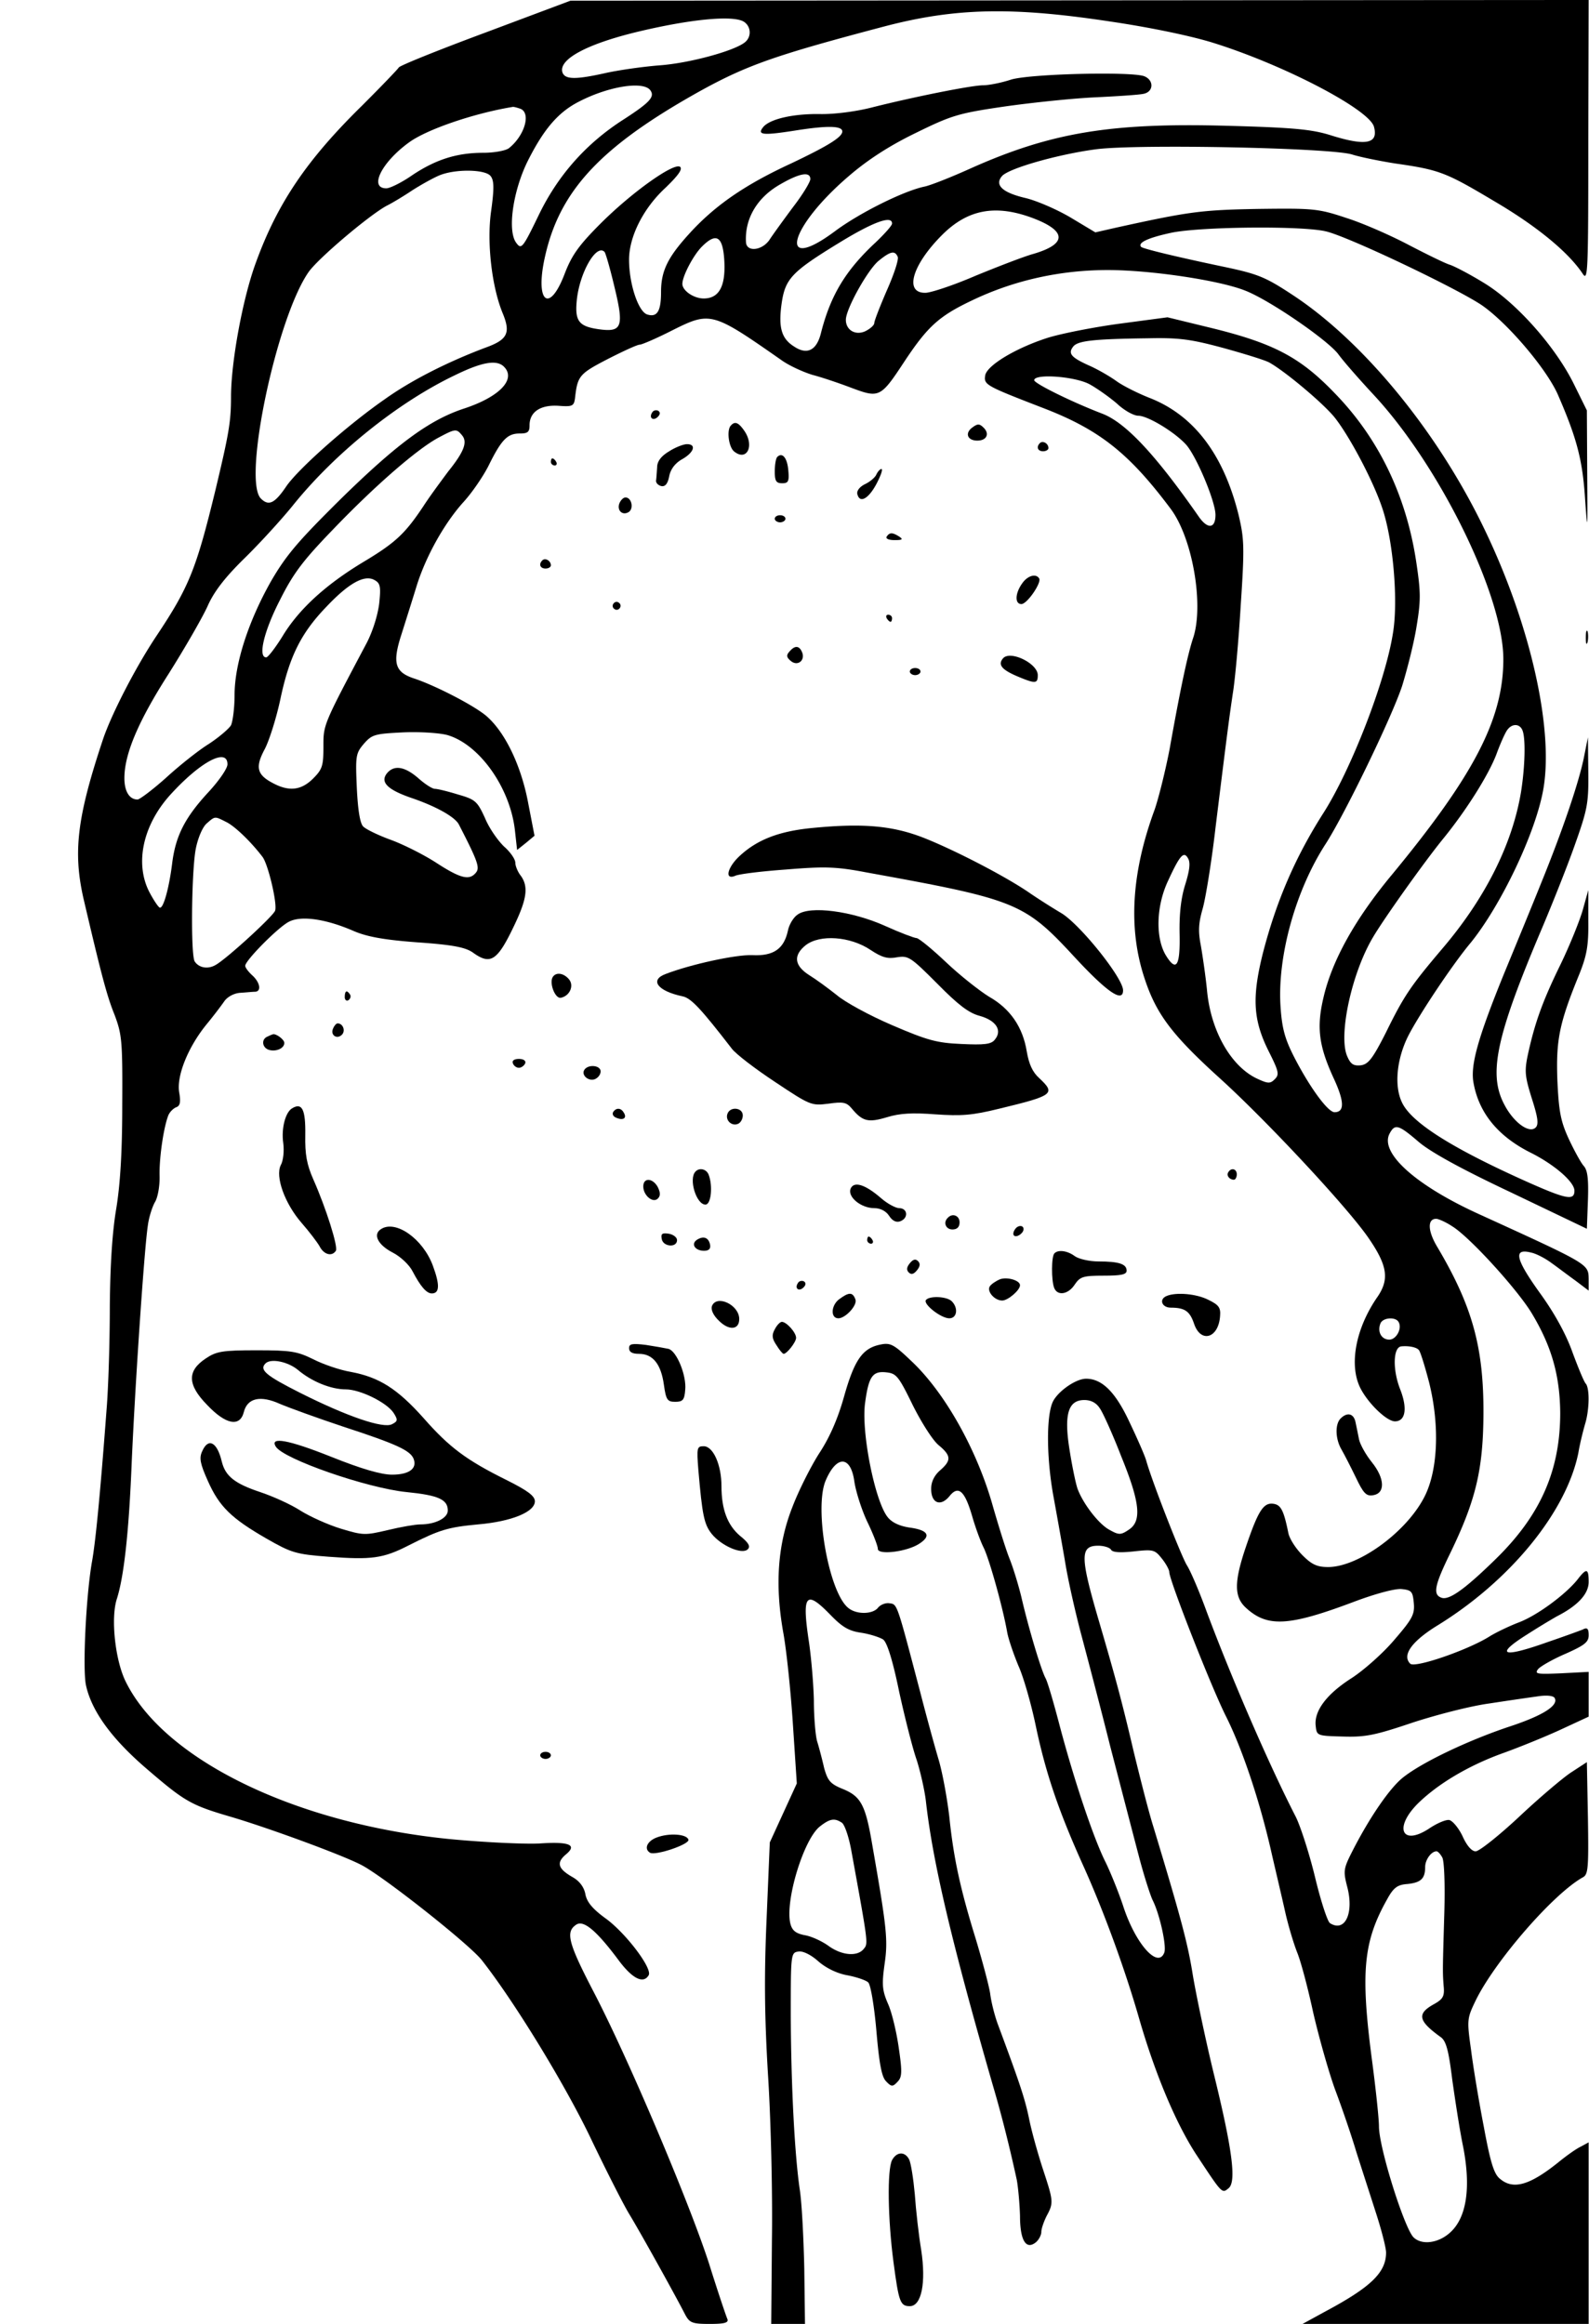
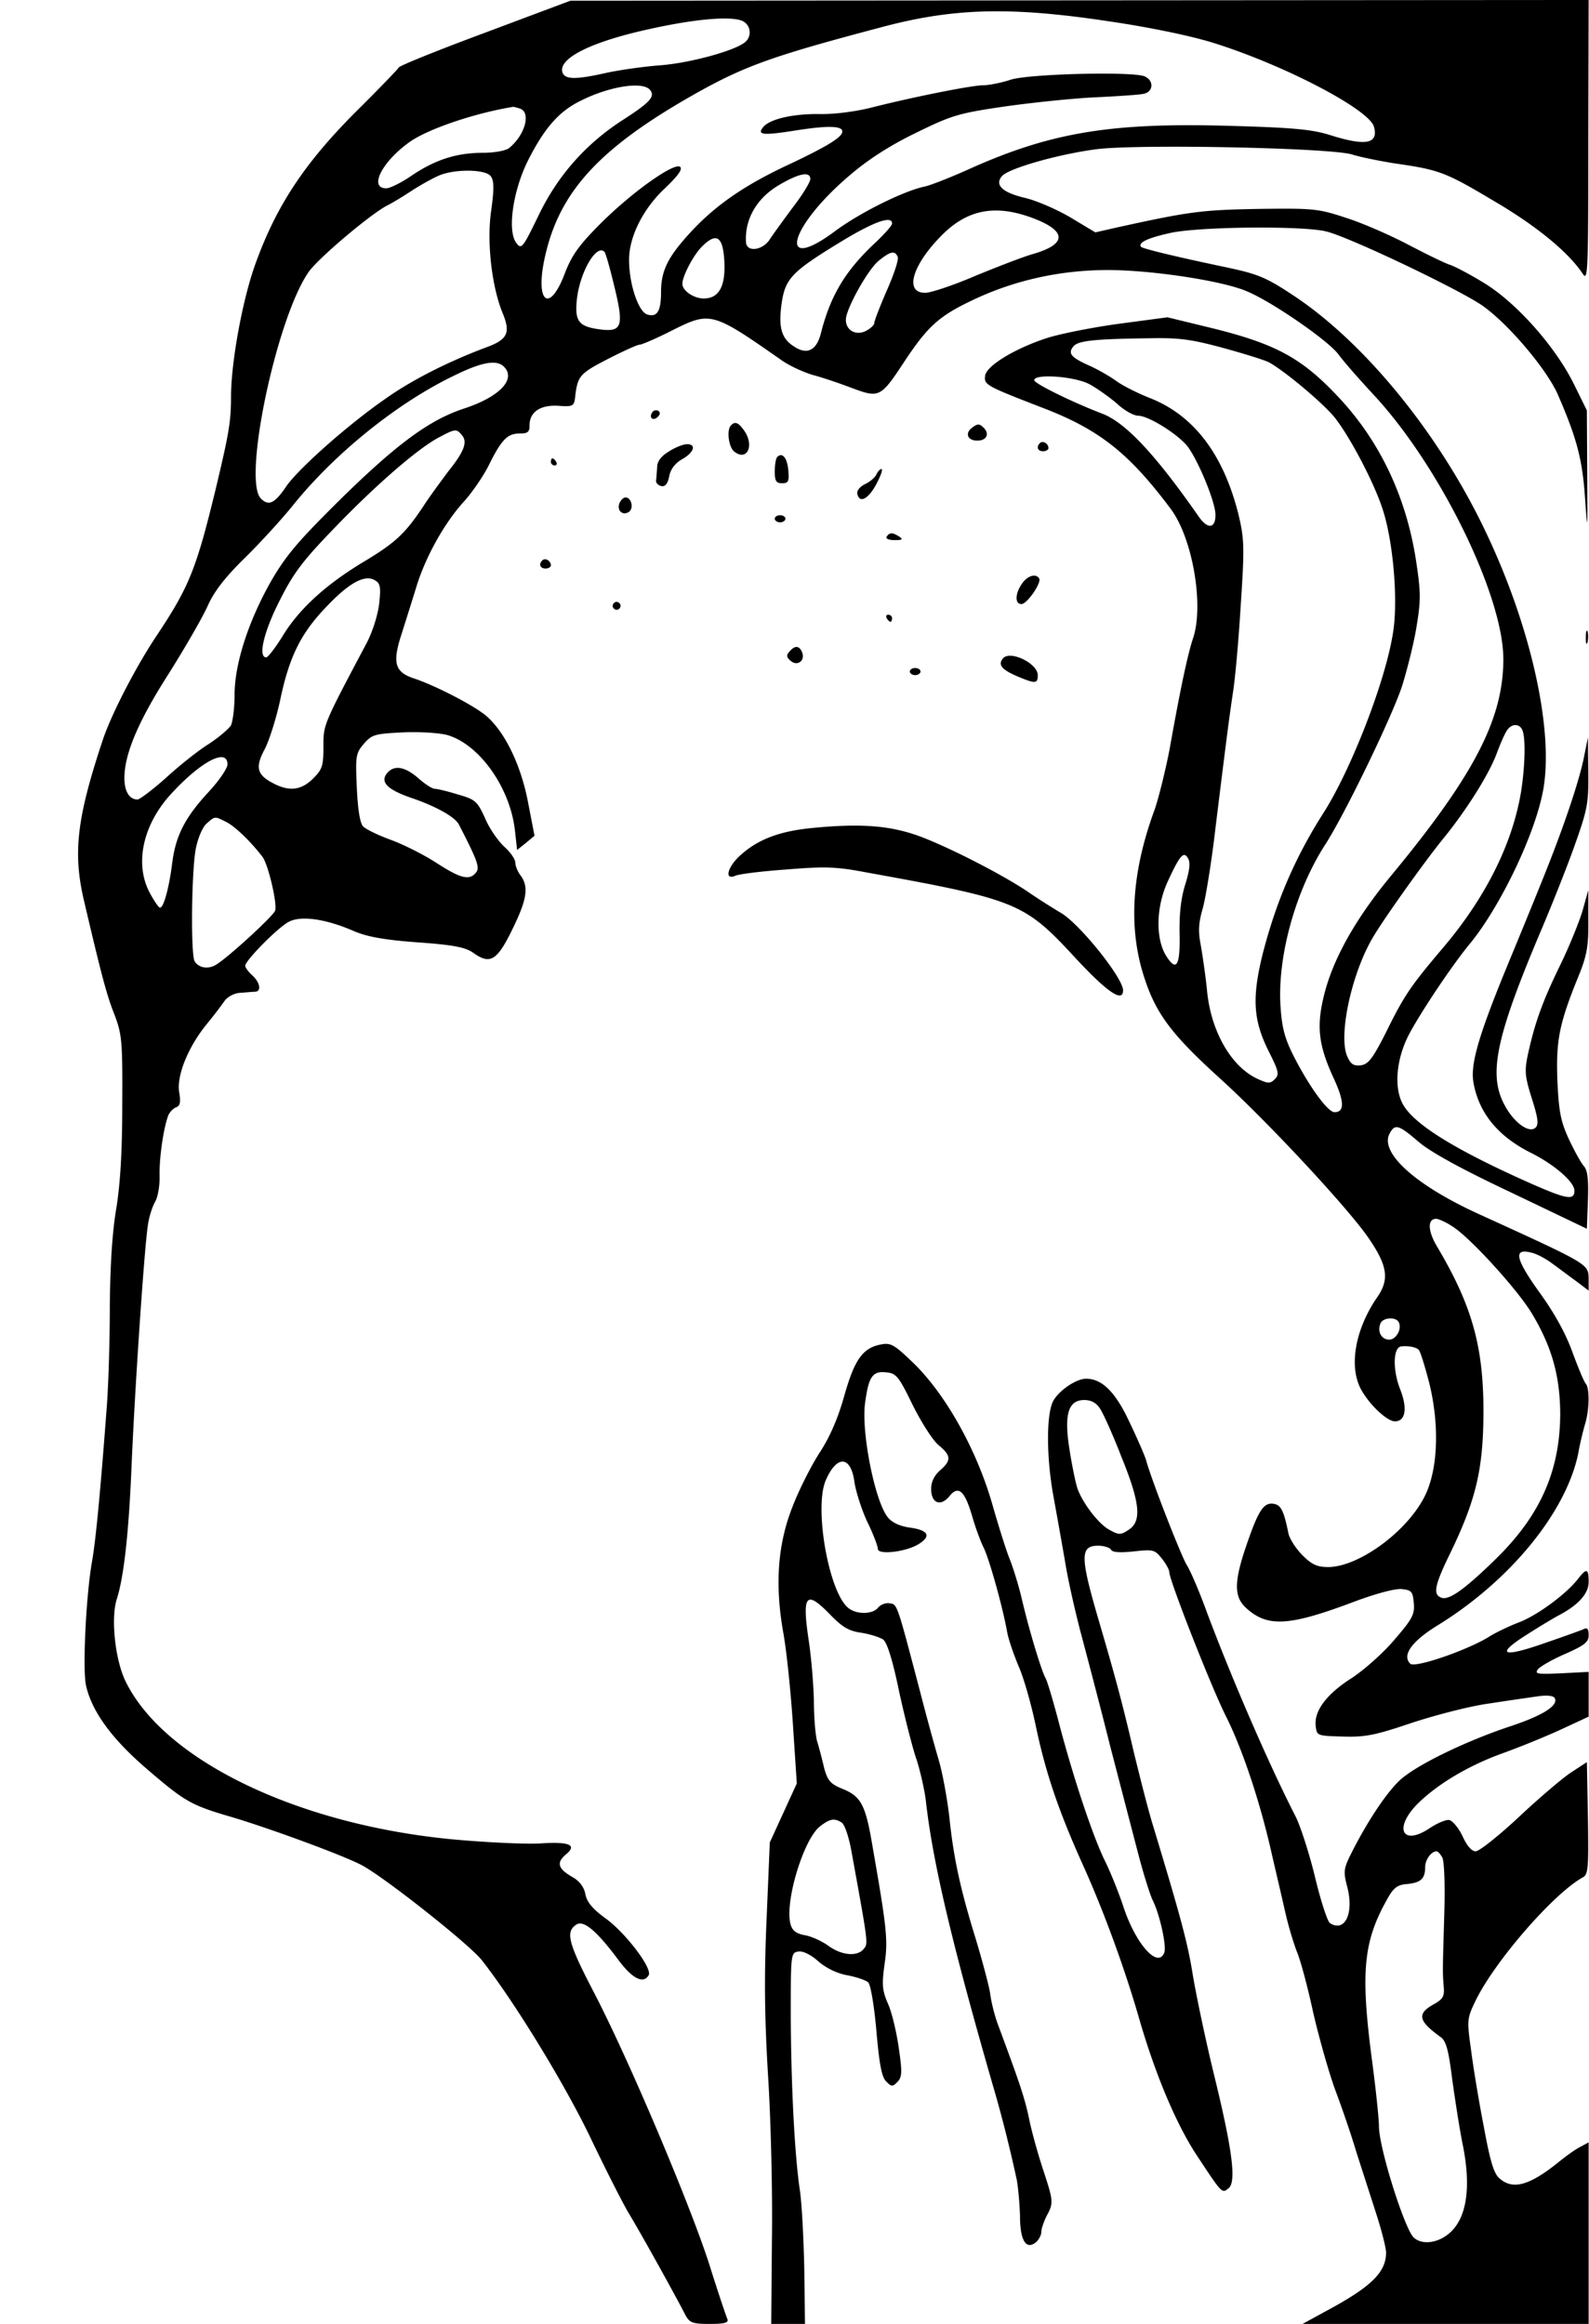
<svg xmlns="http://www.w3.org/2000/svg" version="1.0" viewBox="0 0 443 648">
  <path d="M135.248 9.113c-13.079 4.855-23.879 9.215-24.077 9.71-.198.396-4.756 5.152-10.205 10.602C85.608 44.485 77.384 56.574 71.34 73.22c-3.666 9.908-6.936 27.743-6.936 37.453 0 6.936-.595 10.305-4.36 26.059-5.35 21.996-7.332 26.95-16.447 40.624-5.747 8.62-12.485 21.699-14.863 28.734-7.233 21.699-8.422 31.41-5.45 44.488 4.756 20.312 6.44 26.95 8.62 32.301 2.081 5.549 2.28 7.233 2.18 25.266 0 13.377-.594 22.294-1.684 28.933-1.09 6.44-1.684 15.556-1.783 27.247 0 9.71-.397 22.492-.892 28.536-1.784 23.78-3.072 36.958-4.063 42.507-1.684 9.512-2.675 30.121-1.684 34.58 1.585 7.233 7.233 14.961 16.943 23.284 10.602 9.116 12.287 10.107 23.483 13.377 10.7 3.17 30.914 10.601 36.264 13.376 6.044 3.071 30.518 22.393 33.788 26.752 9.214 11.791 22.888 34.283 29.923 48.848 4.26 8.918 9.214 18.727 10.998 21.7 3.369 5.548 13.079 23.086 15.556 27.94 1.288 2.478 1.982 2.775 6.936 2.775 3.963 0 5.251-.297 4.954-1.288-.297-.595-2.675-7.63-5.152-15.556-5.55-17.141-22.69-57.666-32.4-76.195-6.936-13.376-7.63-16.349-4.558-18.33 2.08-1.288 5.746 1.882 11.79 10.007 3.766 5.053 6.837 6.639 8.323 4.162 1.19-1.784-6.143-11.494-11.691-15.656-3.865-2.774-5.549-4.756-5.945-7.034-.397-1.982-1.685-3.667-3.666-4.756-3.964-2.28-4.46-3.964-1.784-6.243 3.27-2.675 1.09-3.666-7.431-3.071-3.963.198-14.962-.297-24.474-1.19-43.002-4.16-79.96-21.996-90.76-43.893-2.972-5.945-4.26-17.835-2.477-23.185 1.883-5.945 3.27-17.736 4.063-36.562.891-21.402 3.567-61.134 4.558-67.476.297-2.378 1.288-5.35 1.981-6.539.793-1.288 1.387-4.558 1.288-7.431-.099-5.252 1.19-13.674 2.477-16.844.397-.892 1.388-1.883 2.18-2.18 1.09-.397 1.288-1.486.793-4.26-.694-4.559 2.477-12.485 7.63-18.827 1.882-2.278 4.062-5.152 4.953-6.44s2.775-2.279 4.46-2.378c1.584-.099 3.467-.297 4.16-.297 1.784-.1 1.388-2.576-.792-4.558-1.09-.99-1.982-2.18-1.982-2.675 0-1.486 9.215-10.8 12.187-12.287 3.37-1.783 10.305-.792 18.034 2.577 3.666 1.585 8.422 2.477 17.835 3.17 9.908.694 13.376 1.387 15.456 2.874 4.955 3.567 6.837 2.279 11.692-8.026 3.37-7.134 3.765-10.503 1.586-13.475-.793-.991-1.487-2.676-1.487-3.567 0-.991-1.387-2.973-3.071-4.459-1.685-1.585-4.162-5.053-5.35-7.927-2.18-4.756-2.676-5.251-7.531-6.638-2.873-.892-5.747-1.586-6.44-1.586-.793 0-2.874-1.387-4.657-2.972-3.765-3.27-6.738-3.765-8.72-1.387-1.981 2.477.1 4.558 6.639 6.837 7.035 2.378 12.286 5.35 13.376 7.43 5.252 10.206 5.945 12.089 4.756 13.476-1.783 2.18-4.161 1.684-10.899-2.675-3.468-2.28-9.215-5.153-12.683-6.44-3.567-1.289-7.035-2.973-7.827-3.766-.892-.892-1.486-4.558-1.784-10.8-.396-8.917-.297-9.61 1.982-12.286 2.279-2.576 2.972-2.774 11.097-3.17 4.756-.199 10.305.197 12.287.792 8.917 2.675 17.438 14.763 18.726 26.653l.595 5.35 2.477-1.98 2.378-1.983-1.784-9.214c-1.882-10.008-6.143-19.123-11.196-23.78-2.973-2.874-14.268-8.72-20.411-10.8-5.549-1.784-6.341-4.26-3.666-12.485 1.189-3.765 3.071-9.71 4.161-13.277 2.576-8.323 7.729-17.538 13.08-23.483 2.377-2.576 5.548-7.233 7.034-10.205 3.567-7.233 5.252-8.918 8.62-8.918 2.28 0 2.775-.396 2.775-2.278 0-3.766 3.071-5.747 8.025-5.45 3.964.297 4.36.099 4.657-2.18.694-6.143 1.19-6.738 9.017-10.8 4.26-2.18 8.323-4.062 9.016-4.062.595 0 4.756-1.784 9.215-4.063 10.503-5.251 11.097-5.053 30.22 8.323 2.18 1.586 6.144 3.37 8.72 4.162 2.675.693 7.63 2.378 10.998 3.666 7.728 2.873 8.026 2.675 14.862-7.729 6.342-9.512 9.512-12.385 18.727-16.745 11.593-5.548 24.474-8.422 37.75-8.422 11.99 0 31.212 2.874 38.346 5.747 6.837 2.675 22.789 13.674 25.86 17.637 1.586 2.18 6.045 7.233 9.909 11.394 18.43 19.817 36.165 55.982 36.165 73.718 0 16.646-8.125 32.301-31.013 60.044-10.305 12.386-16.745 23.979-19.123 34.283-1.982 8.323-1.288 13.475 2.675 22.195 3.171 6.737 3.27 9.809.397 9.809-1.883 0-7.035-7.134-11.296-15.457-2.576-5.053-3.369-8.026-3.765-14.07-.892-13.871 4.162-32.3 12.584-45.28 5.35-8.324 18.33-35.076 21.302-43.994 1.289-4.161 3.171-11.394 3.964-16.15 1.288-7.729 1.288-9.81 0-18.43-2.775-18.528-10.503-34.58-22.79-47.163-9.71-10.106-17.14-13.97-35.174-18.33l-11.394-2.775-13.377 1.784c-7.332.99-16.348 2.774-20.113 3.963-8.918 2.874-16.944 7.729-17.34 10.503-.396 2.576.198 2.873 16.349 9.116 15.655 6.044 23.879 12.682 35.372 28.04 6.144 8.224 9.314 26.95 6.243 36.066-1.388 4.162-3.37 13.08-6.54 30.914-1.189 6.143-3.071 13.674-4.161 16.844-6.54 17.736-7.432 33.391-2.775 47.263 3.27 9.908 7.729 15.754 21.204 27.941 13.376 12.187 35.77 36.265 41.318 44.489 5.152 7.53 5.647 11.295 2.477 16.051-6.242 8.917-8.125 19.222-4.855 25.662 2.18 4.261 7.332 9.215 9.61 9.215 2.973 0 3.568-3.666 1.388-9.115-2.08-5.45-1.883-11.593.396-11.791 1.982-.198 4.162.198 4.855.99.397.298 1.685 4.46 2.874 9.017 3.071 12.286 2.477 25.167-1.586 32.5-5.251 9.71-18.33 19.023-26.554 19.023-3.071 0-4.558-.693-7.134-3.27-1.882-1.882-3.666-4.656-3.963-6.242-1.288-6.341-2.08-7.827-4.162-8.125-2.774-.396-4.26 1.982-7.629 11.89s-3.369 14.07 0 17.142c5.945 5.45 11.89 5.152 30.022-1.685 6.044-2.279 11.593-3.765 13.376-3.567 2.775.298 3.072.694 3.37 3.865s-.397 4.458-5.351 10.205c-3.072 3.666-8.422 8.422-11.89 10.701-7.035 4.459-10.602 9.215-10.107 13.376.298 2.775.397 2.775 7.63 2.973 6.341.198 9.016-.397 19.32-3.864 6.64-2.18 16.25-4.657 21.403-5.35a1042.86 1042.86 0 0113.475-1.983c2.477-.396 4.36-.198 4.756.397 1.288 2.08-3.17 4.954-12.88 8.125-11.197 3.765-23.979 9.809-29.33 14.07-3.665 2.873-9.313 11.097-14.07 20.41-2.575 5.054-2.674 5.648-1.485 10.206 1.882 7.332-.694 12.683-4.855 10.007-.694-.495-2.577-6.242-4.162-12.88-1.585-6.54-4.062-14.17-5.35-16.745-7.333-14.268-17.835-38.445-24.87-57.27-1.982-5.45-4.459-11.296-5.549-12.98-1.585-2.676-9.61-23.087-11.295-29.13-.397-1.388-2.477-6.144-4.657-10.702-3.864-8.323-7.63-12.088-12.088-12.088-2.973 0-8.224 3.765-9.413 6.738-1.685 4.161-1.586 15.259.198 25.464.892 4.855 2.378 13.178 3.27 18.33.792 5.153 2.873 14.269 4.458 20.313 1.586 5.945 5.35 20.212 8.224 31.706 2.973 11.395 6.54 25.167 7.927 30.419 1.387 5.35 3.17 10.899 3.864 12.385 1.982 3.864 3.963 12.88 3.27 14.664-1.784 4.657-8.125-2.576-11.494-13.079-1.189-3.567-3.369-9.016-4.855-12.088-3.369-6.638-8.917-23.284-12.88-38.345-1.586-6.044-3.27-11.89-3.865-12.98-1.189-2.18-4.657-13.574-6.737-22.59-.793-3.27-2.28-8.225-3.37-10.9-1.09-2.774-3.07-9.215-4.557-14.367-4.36-15.655-13.376-31.806-22.79-40.624-4.854-4.657-5.845-5.152-8.62-4.558-4.954.991-7.232 4.26-10.106 14.466-1.783 6.342-4.062 11.494-6.936 15.854-2.279 3.567-5.647 10.205-7.43 14.862-4.162 10.503-4.955 21.798-2.577 35.175.892 4.855 2.08 16.348 2.675 25.464l1.09 16.547-3.765 8.224-3.765 8.224-.892 21.302c-.694 15.854-.594 26.951.396 43.597.793 12.286 1.288 32.895 1.09 45.776L215.01 648h9.413l-.198-15.556c-.198-8.62-.694-18.529-1.288-22.096-1.387-9.71-2.378-28.238-2.477-48.055 0-17.537 0-17.835 2.18-18.132 1.188-.198 3.467.892 5.548 2.774 2.18 1.883 5.252 3.37 8.125 3.865 2.576.495 5.152 1.387 5.747 1.981.693.694 1.684 6.738 2.279 13.575.792 9.214 1.486 12.781 2.675 13.97 1.486 1.586 1.882 1.586 3.17.198 1.289-1.288 1.388-2.675.397-9.412-.595-4.261-1.883-9.81-2.973-12.287-1.684-3.864-1.783-5.45-.99-11.196.99-6.738.594-10.107-3.468-33.391-1.883-11.097-3.171-13.376-8.323-15.457-3.37-1.387-4.063-2.279-5.054-5.747-.495-2.18-1.387-5.648-1.981-7.53-.496-1.883-.892-7.035-.892-11.395-.099-4.36-.694-11.691-1.387-16.348-1.982-13.178-.892-14.566 5.945-7.53 3.369 3.467 5.152 4.557 8.72 5.053 2.476.396 5.152 1.288 6.043 1.882 1.09.793 2.675 5.846 4.459 14.565 1.585 7.233 3.765 15.854 4.855 18.925.99 3.072 2.18 8.224 2.576 11.395 1.883 16.943 7.134 39.336 18.727 79.563 2.378 8.026 4.756 17.538 6.638 26.257.397 2.18.793 6.738.892 10.008 0 6.836 1.685 9.61 4.459 7.332.793-.694 1.486-1.982 1.486-2.873s.694-2.874 1.486-4.46c1.982-3.665 1.883-4.16-1.09-13.177-1.387-4.26-3.17-10.602-3.864-14.17-1.189-5.647-2.675-10.007-8.719-26.256-.793-2.18-1.784-5.945-2.08-8.422-.397-2.477-2.28-9.413-4.063-15.358-4.26-13.773-6.143-22.393-7.332-33.986-.595-5.053-1.883-12.187-2.973-15.853s-3.369-11.989-5.053-18.528c-6.639-25.266-6.44-24.771-8.62-25.068-1.09-.198-2.576.396-3.27 1.288-1.486 1.783-5.846 1.882-8.125.099-5.45-4.063-9.71-27.743-6.44-35.571 3.071-7.233 7.035-7.035 8.026.297.396 2.676 1.981 7.729 3.567 11.098 1.684 3.467 2.972 6.836 2.972 7.629 0 1.783 8.224.793 11.593-1.486 3.369-2.18 2.378-3.765-2.676-4.459-2.774-.396-4.954-1.387-6.143-2.873-3.567-4.36-7.43-23.681-6.341-31.806.99-7.431 2.08-9.017 5.846-8.62 2.873.297 3.468.99 7.431 9.115 2.378 4.756 5.549 9.81 7.233 11.197 3.567 2.972 3.567 4.26.397 7.035-1.586 1.387-2.478 3.17-2.478 5.152 0 4.062 2.676 5.053 5.153 1.982s4.26-1.388 6.341 5.846c.892 3.071 2.279 6.836 3.072 8.422 1.585 3.071 5.45 16.943 6.638 23.78.397 2.08 1.883 6.34 3.17 9.412 1.388 3.072 3.568 10.701 4.856 16.944 2.774 13.079 6.341 23.581 13.376 39.137 5.648 12.584 11.494 28.635 15.358 42.11 4.459 15.458 10.206 29.131 15.853 37.85 7.332 11.098 7.233 11.098 9.116 9.512 2.18-1.783 1.09-10.602-4.162-32.004-2.378-9.809-4.954-22.194-5.845-27.545-1.388-8.719-3.27-15.754-10.999-41.317-1.288-4.063-3.666-13.475-5.45-20.808-3.269-13.97-5.052-20.609-9.908-37.156-5.053-17.34-5.053-20.312 0-20.312 1.586 0 3.171.496 3.567 1.09.397.793 2.577.892 6.342.496 5.45-.595 5.846-.496 7.827 1.981 1.19 1.486 2.081 3.17 2.081 3.765 0 2.28 11.79 32.301 15.853 40.327 4.558 9.116 9.512 23.88 12.782 38.543 1.19 5.153 2.873 12.287 3.666 15.854s2.279 8.62 3.369 11.394c1.09 2.676 3.072 10.305 4.459 16.745 1.486 6.44 4.161 16.052 6.044 21.303 1.981 5.252 4.657 13.08 5.945 17.439 1.387 4.36 3.864 11.989 5.45 16.943 1.585 4.855 2.873 9.908 2.873 11.196 0 5.549-4.162 9.611-16.943 16.448L363.139 648h79.762v-50.631l-2.18 1.189c-1.288.594-4.062 2.576-6.242 4.36-8.026 6.44-12.584 7.728-16.25 4.656-1.684-1.288-2.675-4.36-4.557-14.565-1.388-7.134-2.973-16.745-3.567-21.501-1.19-8.422-1.09-8.72 1.387-13.872 5.45-10.998 21.6-29.626 29.824-34.183 1.486-.793 1.585-2.775 1.387-16.547l-.297-15.556-4.558 2.972c-2.477 1.685-9.116 7.332-14.565 12.485-5.55 5.152-10.9 9.413-11.89 9.413-1.09 0-2.477-1.586-3.666-4.261-1.09-2.279-2.775-4.26-3.667-4.459s-3.467.892-5.647 2.378c-7.729 5.054-9.909-.396-2.874-7.233 5.648-5.45 14.07-10.403 23.384-13.772 4.161-1.487 11.295-4.36 15.853-6.44l8.125-3.766v-12.484l-7.63.396c-6.836.297-7.53.198-6.44-1.189.694-.793 4.162-2.774 7.63-4.26 5.35-2.379 6.44-3.27 6.44-5.153s-.396-2.279-1.684-1.585c-.991.396-5.35 1.981-9.71 3.468-12.782 4.558-14.962 3.666-5.648-2.18a212.637 212.637 0 018.125-4.954c5.845-2.973 8.917-6.242 8.917-9.611 0-3.865-.594-3.964-3.17-.595-3.37 4.162-11.296 10.008-16.35 11.89-2.575.991-6.34 2.774-8.223 3.963-6.044 3.766-20.709 8.819-21.997 7.53-2.378-2.377.496-6.241 7.332-10.502 20.412-12.484 36.166-31.707 39.535-48.253.495-2.973 1.486-6.738 1.981-8.422 1.09-3.766 1.19-9.612.1-10.9-.496-.495-2.081-4.36-3.667-8.62-1.783-5.053-4.954-10.899-9.115-16.646-6.837-9.512-7.53-12.583-2.477-11.295 1.486.297 4.062 1.684 5.647 2.873 1.685 1.19 4.657 3.468 6.738 4.954l3.666 2.775v-3.27c-.1-4.162.297-3.963-30.32-17.934-17.933-8.125-28.04-17.24-25.166-22.591 1.486-2.774 2.477-2.477 7.926 2.18 3.27 2.873 11.89 7.63 25.96 14.268l21.105 10.106.297-7.926c.198-6.045-.1-8.423-1.19-9.611-.792-.892-2.674-4.36-4.16-7.53-2.28-4.955-2.775-7.73-3.171-16.35-.397-11.196.495-15.853 6.143-29.625 2.08-5.252 2.576-7.927 2.477-14.863v-8.52l-1.486 5.35c-.793 2.873-3.567 9.809-6.243 15.357-5.152 10.503-7.233 16.547-9.115 25.168-.991 4.656-.793 6.143 1.09 12.187 1.684 5.251 1.981 7.233 1.09 8.125-1.784 1.783-6.144-1.388-8.72-6.342-4.557-8.52-2.378-18.925 10.404-49.046 2.774-6.54 6.936-16.943 9.116-23.086 3.666-10.305 3.963-11.89 3.864-20.709l-.1-9.61-1.188 5.944c-1.486 7.035-5.846 19.916-11.89 34.779-2.378 5.944-7.035 17.24-10.305 25.167-7.332 18.033-9.413 25.563-8.52 30.418 1.485 8.422 6.836 14.962 15.951 19.52 6.54 3.27 12.188 8.124 12.188 10.601 0 2.775-2.18 2.378-12.287-2.08-21.6-9.611-33.093-16.845-35.769-22.492-2.278-4.657-1.486-12.287 1.784-18.727 3.072-5.945 12.286-19.817 17.439-25.96 8.223-10.205 17.636-29.725 20.014-41.912 3.27-16.547-3.17-45.875-15.952-72.628-12.88-27.148-33.49-52.415-53.208-65.593-7.926-5.251-9.908-6.143-19.222-8.124-14.664-3.072-22.987-5.153-23.581-5.648-1.09-1.19 1.981-2.576 8.422-3.963 8.025-1.685 36.165-1.982 43.002-.397 6.143 1.387 36.066 15.655 43.398 20.51 7.134 4.855 18.231 17.835 21.402 25.167 5.251 12.089 6.837 18.133 7.53 29.032.694 9.71.694 9.016.595-6.936l-.1-17.835-3.665-7.431c-5.153-10.404-16.052-22.69-25.068-28.14-3.865-2.378-8.224-4.657-9.512-5.053s-6.342-2.873-11.296-5.45c-4.855-2.576-12.683-6.044-17.34-7.53-8.025-2.675-9.214-2.774-24.77-2.576-15.853.297-19.024.694-39.732 5.251l-5.648 1.288-6.936-4.161c-3.864-2.279-9.611-4.756-12.683-5.45-6.242-1.486-8.52-3.567-6.44-6.044 1.783-2.18 15.754-6.143 26.356-7.53 11.692-1.486 65.593-.396 71.34 1.486 2.18.694 7.53 1.784 11.89 2.477 12.484 1.784 14.169 2.477 27.644 10.503 11.989 7.035 20.708 14.268 24.672 20.213 1.486 2.279 1.585 0 1.585-36.958L442.9-.003l-141.887.1-141.986.098-23.78 8.918zm173.891-3.17c11.593 1.684 23.284 4.16 29.23 6.043 19.915 6.242 43.497 18.628 44.686 23.384 1.288 4.756-2.279 5.45-12.286 2.279-5.153-1.586-10.305-2.081-28.734-2.576-32.4-.892-49.047 1.882-71.44 11.89-5.25 2.378-10.998 4.656-12.781 5.053-5.846 1.189-18.33 7.431-25.068 12.484-16.15 11.99-12.88-1.09 3.963-15.457 5.054-4.36 11.098-8.323 18.43-11.89 10.106-4.954 11.89-5.548 24.77-7.43 7.63-1.09 19.024-2.28 25.267-2.577s12.385-.694 13.673-.99c2.874-.595 2.874-3.964 0-4.955-4.26-1.288-31.706-.595-36.958.99-2.675.893-6.242 1.586-7.728 1.586-3.27 0-19.52 3.27-30.914 6.143-4.558 1.19-10.8 1.982-14.764 1.883-7.43-.1-13.772 1.387-15.655 3.567-1.882 2.279-.297 2.477 9.116.99 8.818-1.387 12.88-1.287 12.88.298s-4.062 4.062-14.267 8.917c-12.881 5.945-21.204 11.692-28.338 19.52-6.044 6.638-7.927 10.403-7.927 16.348 0 5.35-1.09 7.134-3.864 6.243-2.477-.793-5.053-8.522-5.053-15.26 0-6.539 4.062-14.465 10.205-20.113 3.27-3.17 4.756-5.053 4.063-5.747-1.486-1.486-13.376 6.936-22.195 15.754-6.044 6.044-8.025 8.819-10.007 13.971-4.36 11.494-8.422 7.927-5.45-4.954 4.162-18.43 15.755-30.716 43.597-46.173 12.98-7.134 21.105-9.908 51.127-17.835 19.717-5.152 35.471-5.45 62.422-1.387zm-101.956 0c2.18 1.188 2.477 4.26.495 5.845-2.873 2.378-15.457 5.846-23.879 6.44-4.954.397-11.692 1.388-15.16 2.18-8.025 1.784-10.998 1.784-11.79-.099-1.388-3.666 6.638-8.026 21.104-11.493 14.565-3.468 25.96-4.558 29.23-2.874zm-25.96 19.122c1.486 1.883 0 3.468-7.332 8.224-10.404 6.639-18.33 15.556-23.681 26.653-4.459 9.215-4.855 9.71-6.242 7.828-2.577-3.27-.991-14.367 3.071-22.69 4.558-9.116 8.62-13.872 14.565-16.844 8.125-4.162 17.538-5.648 19.619-3.17zm-36.165 5.252c3.071 1.189 1.189 7.53-3.171 10.998-.892.693-4.063 1.288-7.134 1.288-7.431 0-13.277 1.882-19.817 6.242-2.972 2.08-6.242 3.666-7.233 3.666-4.954 0-1.288-7.332 6.44-12.88 4.955-3.568 17.935-8.026 28.735-9.81.297-.099 1.288.198 2.18.496zm-8.323 18.726c.99 1.19 1.09 3.27.198 9.71-1.288 8.918.198 21.402 3.27 28.734 2.18 5.351 1.288 7.234-4.757 9.413-10.8 4.063-20.906 9.215-28.238 14.466-10.404 7.234-23.978 19.322-27.347 24.177-3.27 4.855-4.954 5.647-7.134 3.468-5.152-5.153 4.36-50.235 13.277-63.116 2.675-3.864 17.34-16.25 21.996-18.628 1.388-.693 4.36-2.477 6.738-4.062 2.279-1.486 5.648-3.37 7.431-4.162 4.36-1.981 12.98-1.882 14.566 0zm89.174.892c0 .793-2.08 4.26-4.756 7.728-2.576 3.468-5.45 7.432-6.44 8.918-1.982 3.27-6.54 3.864-6.738.99-.396-6.539 3.072-12.484 9.512-16.15 5.45-3.17 8.422-3.666 8.422-1.486zm61.828 10.8c9.81 3.666 9.81 7.332.198 10.107-2.774.792-9.908 3.567-15.952 6.044-5.945 2.576-12.187 4.656-13.872 4.756-6.143.198-3.864-7.729 4.558-16.151 7.134-7.134 14.862-8.521 25.068-4.756zm-39.039 1.585c0 .595-2.08 2.874-4.557 5.252-8.423 7.827-12.584 14.763-15.26 25.266-1.188 4.855-3.864 6.242-7.53 3.765-3.467-2.18-4.36-5.251-3.467-11.79.99-7.036 2.675-8.918 15.952-17.043 9.512-5.846 14.862-7.828 14.862-5.45zm-46.767 10.404c.396 7.134-1.486 10.503-5.747 10.503-2.774 0-5.945-2.18-5.945-4.063 0-2.18 3.072-8.025 5.45-10.403 4.062-4.063 5.846-2.874 6.242 3.963zm-30.616 7.332c2.675 10.998 2.08 12.584-4.063 11.791-5.945-.793-7.035-2.279-6.44-8.224.792-7.63 5.45-15.754 7.728-13.376.297.297 1.586 4.756 2.775 9.81zm78.969-8.422c.297.793-1.09 4.954-3.072 9.413-1.882 4.36-3.468 8.422-3.468 9.017s-1.09 1.585-2.477 2.279c-2.774 1.288-5.45-.298-5.45-3.171 0-2.973 5.946-13.674 9.017-16.349 3.369-2.774 4.657-3.071 5.45-1.189zM340.944 97c5.747 1.586 11.593 3.37 12.881 4.063 4.36 2.378 15.457 11.692 18.43 15.556 4.161 5.35 10.602 17.538 13.079 24.969 3.071 8.917 4.558 26.158 2.972 35.174-2.18 13.575-11.692 37.85-19.222 49.74-7.926 12.385-13.277 24.77-17.042 39.435-3.072 12.385-2.675 18.628 1.783 27.446 2.676 5.35 2.874 6.242 1.586 7.53s-1.883 1.288-5.054-.198c-7.233-3.468-12.88-13.376-13.871-24.77-.396-3.865-1.19-9.314-1.685-12.188-.792-4.062-.693-6.242.496-10.404.793-2.774 2.477-12.98 3.567-22.491 3.468-28.14 3.864-30.914 4.855-37.652.594-3.567 1.585-14.466 2.18-24.374 1.09-16.35.99-18.529-.595-25.267-4.161-16.745-12.385-27.743-24.77-32.598-3.27-1.288-7.432-3.369-9.215-4.657s-5.153-3.27-7.63-4.36c-5.053-2.278-6.044-3.368-4.458-5.35 1.288-1.585 5.647-2.08 20.807-2.279 8.72-.198 12.088.297 20.907 2.675zM140.5 102.251c3.468 3.468-1.19 8.422-11.197 11.692-9.61 3.17-18.627 9.809-34.48 25.365-11.593 11.494-14.962 15.358-19.223 22.69-6.341 11.196-10.205 23.086-10.205 31.806 0 3.567-.496 7.332-.991 8.422-.595.99-3.369 3.368-6.242 5.251-2.874 1.783-8.224 6.044-11.89 9.413-3.666 3.27-7.332 6.044-7.927 6.044-2.279 0-3.666-2.279-3.666-5.945 0-6.738 3.864-15.853 12.286-29.031 4.558-7.233 9.413-15.655 10.9-18.925 1.783-4.063 4.855-8.026 10.304-13.376 4.26-4.162 10.206-10.701 13.277-14.467 11.791-14.763 29.527-29.03 45.578-36.66 7.53-3.666 11.494-4.26 13.476-2.28zm163.19 4.855c2.18 1.189 5.647 3.666 7.728 5.45 1.982 1.882 4.657 3.368 5.945 3.368 2.576 0 10.007 4.459 13.277 8.026 2.873 3.17 8.224 15.853 8.224 19.618 0 3.865-2.18 4.063-4.657.496-12.088-17.34-20.411-26.257-26.95-28.734-8.522-3.27-18.925-8.422-18.925-9.314 0-1.883 11.196-1.09 15.357 1.09zm-174.882 14.268c1.585 1.882.594 4.558-3.864 10.106-1.982 2.676-5.153 6.936-6.936 9.71-5.152 7.729-7.828 10.206-16.943 15.656-10.305 6.242-17.835 13.079-22.393 20.708-1.982 3.17-3.963 5.747-4.459 5.747-2.378 0-.594-7.431 3.864-16.052 3.766-7.53 6.54-11.097 14.863-19.717 11.89-12.386 23.383-22.294 29.23-25.465 4.854-2.576 5.053-2.576 6.638-.693zm-23.086 46.866c-.397 3.27-1.784 7.729-3.468 10.998-12.287 23.186-12.088 22.79-12.088 29.032 0 5.251-.298 6.242-2.874 8.818-3.27 3.27-6.638 3.666-10.998 1.387-4.657-2.378-5.251-4.459-2.477-9.61 1.288-2.478 3.27-8.82 4.36-13.972 2.477-11.691 5.647-18.23 12.682-25.563 6.341-6.738 10.701-9.116 13.475-7.63 1.685.892 1.883 1.784 1.388 6.54zm318.75 35.472c.891 2.279.693 10.007-.397 16.943-2.378 14.565-9.908 29.725-21.996 43.894-8.72 10.304-10.602 12.98-15.655 23.284-3.765 7.432-4.954 8.918-7.035 9.215-2.08.198-2.874-.297-3.864-2.675-2.378-5.846 1.288-22.987 7.233-32.995 3.071-5.251 14.664-21.5 19.618-27.545 6.44-7.927 12.485-17.538 14.763-23.384 1.19-3.27 2.577-6.34 3.171-7.034 1.387-1.784 3.468-1.586 4.162.297zm-361.059 9.413c0 1.189-2.477 4.756-5.648 8.125-6.242 6.836-8.719 11.79-9.71 19.023-.891 7.432-2.576 13.377-3.567 12.782-.495-.297-1.783-2.279-2.873-4.36-4.063-7.926-1.784-18.528 5.747-26.95 8.422-9.314 16.051-13.376 16.051-8.62zm-.198 16.15c2.477 1.288 6.936 5.648 10.007 9.71 1.586 2.18 4.162 13.178 3.468 14.962-.594 1.585-13.673 13.574-16.646 15.16-2.08 1.189-4.558.792-5.747-.991-1.189-1.685-.891-25.663.298-31.509.594-2.972 1.882-6.044 3.071-7.035 2.378-2.08 2.18-1.981 5.549-.297zm267.227 17.34c-1.19 3.765-1.685 8.125-1.586 13.673.199 9.116-.891 10.9-3.864 6.044-2.873-4.855-2.675-13.574.595-20.609 3.369-7.332 4.458-8.521 5.647-6.341.694 1.189.397 3.369-.792 7.233zm74.411 95.318c4.756 2.873 18.132 17.537 22.195 24.275 5.548 9.215 7.827 17.34 7.926 27.743 0 16.15-5.548 28.635-18.033 40.822-8.719 8.522-13.079 11.593-15.16 10.701-2.377-.891-1.783-3.567 2.577-12.484 7.134-14.763 9.115-23.285 9.214-38.642.1-18.628-3.071-30.122-12.88-46.669-2.676-4.458-2.775-7.827-.298-7.827.595 0 2.676.892 4.46 2.08zm-14.961 26.653c1.09 1.783-.595 4.954-2.577 4.954-2.18 0-3.368-2.18-2.477-4.459.595-1.684 4.162-1.981 5.054-.495zm-83.23 24.176c.892 1.288 3.567 7.233 5.945 13.376 5.251 12.881 5.747 18.034 2.08 20.411-2.18 1.487-2.774 1.487-5.25.1-2.973-1.487-7.432-7.233-9.017-11.494-.496-1.387-1.487-6.143-2.18-10.503-1.685-10.205-.496-14.268 4.062-14.268 1.883 0 3.37.793 4.36 2.378zm-72.033 115.432c.792.396 1.981 3.864 2.675 7.63 4.855 26.653 4.756 26.058 3.468 27.643-1.784 2.18-6.143 1.784-9.81-.891-1.783-1.288-4.756-2.676-6.638-2.973-2.477-.495-3.468-1.288-3.963-3.17-1.586-6.243 3.666-23.582 8.223-27.15 2.775-2.179 4.063-2.377 6.045-1.09zm167.45 9.71c.594.99.792 7.828.594 15.16-.495 16.745-.495 16.646-.198 20.708.297 2.873-.198 3.666-2.675 5.053-4.855 2.676-4.459 4.657 1.882 9.215 1.487 1.09 2.18 3.666 3.171 11.692.793 5.648 2.08 14.169 3.072 18.925 2.18 11.295.99 19.717-3.666 23.879-3.27 2.972-7.927 3.567-10.206 1.288-2.576-2.675-9.611-24.97-9.611-30.914 0-2.08-.892-10.602-1.982-18.727-3.17-24.275-2.378-32.796 4.26-44.587 1.784-3.27 2.874-4.063 5.649-4.26 3.765-.397 4.954-1.487 4.954-4.757 0-1.981 1.684-4.36 3.17-4.36.397 0 1.09.793 1.586 1.685z" />
  <path d="M181.817 115.033c-.99 1.486.298 2.477 1.586 1.189.693-.694.693-1.289.099-1.685-.595-.297-1.387-.099-1.685.496zM203.814 118.6c-1.288 1.189-.694 5.945.792 7.233 3.567 2.972 5.846-1.487 2.874-5.747-1.586-2.28-2.576-2.675-3.666-1.486zM271.091 119.194c-2.18 1.585-1.387 3.666 1.387 3.666 2.576 0 3.468-1.882 1.784-3.567-1.19-1.189-1.685-1.189-3.17-.099zM289.917 123.554c-1.09 1.09-.595 2.279.892 2.279.792 0 1.486-.397 1.486-.892 0-1.288-1.585-2.18-2.378-1.387zM186.573 125.833c-2.18 1.288-3.369 2.774-3.369 4.458-.099 1.387-.198 3.072-.297 3.666-.099.694.595 1.388 1.486 1.586 1.09.198 1.784-.694 2.18-2.775.397-1.981 1.685-3.666 3.666-4.756 3.27-1.882 3.964-4.161 1.288-4.161-.99 0-3.27.892-4.954 1.982zM216.695 127.418c-.397.396-.694 2.18-.694 4.062 0 2.676.396 3.27 2.08 3.27s1.982-.495 1.685-3.666c-.297-3.468-1.684-5.053-3.071-3.666zM153.579 128.805c0 .495.495.99 1.09.99.495 0 .693-.495.396-.99-.297-.594-.793-.99-1.09-.99-.198 0-.396.396-.396.99zM244.339 132.273c-.298.793-1.685 1.982-3.072 2.675-1.486.694-2.378 1.784-2.279 2.675.595 2.874 3.072 1.586 5.35-2.675 1.19-2.279 1.883-4.161 1.388-4.161-.396 0-.991.693-1.387 1.486zM172.702 140.299c-.793 1.981.792 3.567 2.576 2.477 1.486-.991.792-4.063-.892-4.063-.594 0-1.288.694-1.684 1.586zM216 144.658c0 .496.695.991 1.487.991s1.486-.495 1.486-.99c0-.595-.693-.991-1.486-.991s-1.486.396-1.486.99zM247.212 149.613c-.396.594.595.99 2.18.99 2.18 0 2.477-.198 1.288-.99-1.883-1.19-2.675-1.19-3.468 0zM151.2 156.251c-1.09 1.09-.594 2.279.892 2.279.793 0 1.487-.396 1.487-.892 0-1.288-1.586-2.18-2.378-1.387zM284.963 162.691c-1.982 2.775-2.081 5.747-.198 5.747 1.585 0 5.647-5.945 4.954-7.134-.892-1.486-3.27-.792-4.756 1.387zM171.017 168.34c-.396.495-.198 1.188.298 1.485.495.397 1.189.199 1.486-.297.396-.495.198-1.189-.297-1.486-.496-.396-1.19-.198-1.487.297zM247.212 172.402c.297.495.793.99 1.09.99.198 0 .396-.495.396-.99 0-.595-.495-.991-1.09-.991-.495 0-.693.396-.396.99zM442.108 177.851c0 1.585.199 2.18.496 1.19.198-.893.198-2.28 0-2.973-.297-.595-.496.099-.496 1.783zM220.063 181.715c-.891.991-.792 1.586.397 2.577 1.882 1.585 4.062-.1 3.17-2.378-.792-1.982-2.08-1.982-3.567-.199zM279.612 183.598c-1.486 1.783-.297 3.17 4.162 5.053 4.954 2.081 5.548 1.982 5.548-.396 0-3.27-7.728-7.035-9.71-4.657zM253.652 187.264c0 .495.694.99 1.487.99s1.486-.495 1.486-.99c0-.594-.694-.99-1.486-.99s-1.487.396-1.487.99zM226.603 230.86c-9.413.892-15.556 3.27-20.51 7.927-3.27 3.072-4.162 6.639-1.19 5.45.892-.496 7.333-1.288 14.269-1.784 10.8-.891 13.97-.792 22.293.793 42.11 7.63 44.092 8.422 58.261 23.78 8.918 9.61 13.376 12.682 13.376 9.116 0-3.468-12.187-18.628-17.34-21.6a189.29 189.29 0 01-8.421-5.351c-6.342-4.459-20.61-11.89-29.527-15.457-8.72-3.468-16.943-4.26-31.211-2.873z" />
-   <path d="M222.342 255.037c-1.189.792-2.378 2.873-2.675 4.459-1.09 5.053-3.963 7.134-9.908 6.836-4.558-.198-17.24 2.576-24.177 5.252-4.557 1.684-2.278 4.756 4.756 6.242 2.378.495 5.252 3.666 13.674 14.565 1.09 1.486 6.54 5.648 12.088 9.314 9.81 6.54 10.106 6.638 14.862 6.044 4.162-.595 5.054-.396 6.54 1.387 2.972 3.567 4.558 3.963 9.81 2.378 3.566-1.09 7.034-1.288 13.474-.793 7.234.496 10.206.298 17.835-1.585 15.16-3.666 15.755-4.161 11.098-8.521-1.883-1.684-2.874-3.963-3.468-7.431-1.09-6.738-4.558-11.89-10.503-15.259-2.576-1.585-8.026-5.846-11.99-9.611-3.863-3.666-7.628-6.738-8.223-6.738s-4.558-1.486-8.72-3.369c-9.214-4.161-21.005-5.746-24.473-3.17zm20.312 9.809c3.27 2.18 4.855 2.576 7.431 2.08 3.171-.495 3.766-.098 11.197 7.333 5.846 5.945 8.818 8.224 11.89 9.016 4.558 1.289 6.341 4.063 4.161 6.639-.99 1.288-2.972 1.486-9.313 1.189-6.837-.297-9.413-.99-19.322-5.251-6.242-2.676-13.178-6.44-15.457-8.422-2.378-1.883-5.746-4.36-7.53-5.45-4.26-2.675-4.657-5.549-1.09-8.422 3.963-3.072 12.386-2.477 18.033 1.288zM154.074 272.475c-.99 1.685.694 6.044 2.279 5.747 2.477-.495 3.765-3.369 2.279-5.152s-3.666-2.08-4.558-.595zM96.11 278.024c0 .793.496 1.19.991.892.595-.397.793-1.09.496-1.586-.892-1.387-1.486-1.09-1.486.694zM92.84 286.842c-.792 1.784 1.09 3.072 2.478 1.685 1.09-1.09.297-3.17-1.19-3.17-.395 0-.99.693-1.287 1.485zM74.61 289.022c-1.784.694-1.586 2.973.198 3.666 1.981.694 4.458-.297 4.458-1.882 0-.991-2.477-2.775-3.27-2.378-.098 0-.792.297-1.387.594zM142.977 296.454c.198.693.99 1.288 1.684 1.288s1.486-.595 1.784-1.288c.198-.694-.496-1.19-1.784-1.19s-1.981.496-1.684 1.19zM162.892 298.336c-.891 1.486 1.19 3.27 2.973 2.576.892-.396 1.585-1.288 1.585-2.18 0-1.684-3.468-2.08-4.558-.396zM81.446 309.037c-1.882 1.09-3.071 5.648-2.477 9.71.297 2.18 0 4.954-.693 6.143-1.586 3.171 1.09 10.701 5.845 16.15 2.081 2.379 4.261 5.252 4.955 6.441 1.189 2.378 3.468 2.973 4.557 1.288.694-1.09-2.774-11.989-6.242-19.816-1.882-4.26-2.378-7.035-2.279-12.485.1-7.134-.891-9.115-3.666-7.43zM170.918 310.127c-.297.594.1 1.288.991 1.585 1.883.793 2.972 0 1.982-1.486-.793-1.387-2.18-1.387-2.973-.099zM202.823 310.523c-.694 1.784 1.09 3.567 2.873 2.874.793-.298 1.387-1.387 1.387-2.378 0-2.18-3.467-2.576-4.26-.496zM193.905 326.674c-1.981 1.981.199 9.215 2.775 9.215 1.585 0 2.08-5.252.892-8.323-.595-1.586-2.577-2.081-3.667-.892zM342.43 326.872c-.594.892.298 2.08 1.586 2.08.397 0 .793-.693.793-1.486 0-1.585-1.585-1.981-2.378-.594zM179.34 330.835c0 2.477 2.675 4.756 4.063 3.37.792-.794.693-1.685 0-3.172-1.388-2.576-4.063-2.774-4.063-.198zM237.106 331.529c-.793 2.279 2.972 5.35 6.638 5.35 1.685 0 3.27.793 4.162 2.18s1.981 1.883 3.071 1.486c2.378-.891 2.081-3.666-.297-3.666-.99 0-3.369-1.288-5.152-2.873-4.36-3.765-7.53-4.756-8.422-2.477zM264.254 339.555c-1.387 1.288-.594 3.27 1.288 3.27 1.289 0 1.982-.694 1.982-1.982 0-1.883-1.982-2.676-3.27-1.288zM106.217 342.725c-2.378 1.487-.793 4.459 3.27 6.54 2.279 1.189 4.657 3.468 5.548 5.251 2.18 4.162 3.865 6.143 5.35 6.143 2.18 0 2.28-2.378.298-7.728-2.774-7.53-10.404-12.881-14.466-10.206zM282.882 342.923c-.396.595-.495 1.289-.198 1.586.693.693 2.675-.595 2.675-1.784s-1.684-1.189-2.477.198zM184.493 345.5c.396 2.18 4.26 2.477 4.26.297 0-.793-1.09-1.585-2.279-1.784-1.882-.297-2.279 0-1.981 1.487zM194.302 345.698c-1.784 1.189-.496 3.071 1.981 3.071 1.388 0 1.883-.594 1.685-1.684-.396-1.982-1.784-2.576-3.666-1.387zM241.763 345.797c0 .495.495.99 1.09.99.495 0 .693-.495.396-.99-.297-.595-.793-.991-1.09-.991-.198 0-.396.396-.396.99zM293.98 349.463c-.892.793-.892 7.53-.1 9.611.892 2.378 3.963 1.883 5.747-.892 1.486-2.18 2.279-2.477 8.026-2.477 4.855 0 6.44-.297 6.44-1.387 0-1.883-2.18-2.576-7.827-2.576-2.577 0-5.55-.694-6.639-1.486-1.982-1.487-4.558-1.883-5.648-.793zM253.652 352.237c-.891 1.09-.99 1.883-.297 2.576s1.387.496 2.28-.594.99-1.883.296-2.576-1.387-.496-2.279.594zM278.82 356.696c-1.19.495-2.478 1.387-2.874 1.982-.892 1.387 1.288 3.963 3.468 3.963 1.585 0 4.954-2.873 4.954-4.26s-3.567-2.379-5.548-1.685zM222.441 357.786c-.99 1.486.298 2.477 1.586 1.189.693-.694.693-1.288.099-1.685-.595-.297-1.387-.099-1.685.496zM233.737 362.443c-2.08 1.783-2.18 5.152 0 5.152 1.981 0 5.35-3.666 4.756-5.251-.793-2.18-1.883-2.081-4.756.099zM325.29 361.353c-2.28.892-1.388 3.27 1.09 3.27 3.963 0 5.35.99 6.539 4.557 1.882 5.45 6.837 3.964 7.233-2.278.198-2.28-.396-3.072-3.27-4.46-3.27-1.684-8.917-2.179-11.593-1.09zM258.111 362.542c-.693 1.189 4.26 5.053 6.54 5.053 2.18 0 2.576-2.873.693-4.756-1.387-1.387-6.341-1.585-7.233-.297zM198.463 364.226c-.297.991.397 2.576 1.982 4.063 2.774 2.774 5.648 2.576 5.648-.496 0-3.963-6.342-6.936-7.63-3.567zM216 370.667c-.89 1.585-.792 2.576.496 4.458.793 1.288 1.685 2.378 1.982 2.378.892 0 3.468-3.27 3.468-4.458 0-1.487-2.675-4.46-3.963-4.46-.496 0-1.388.893-1.982 2.082zM175.377 375.918c0 1.09.892 1.585 2.774 1.585 3.864 0 6.143 2.874 6.936 8.62.595 4.261.99 4.757 3.17 4.757 2.081 0 2.577-.496 2.775-3.37.396-3.963-2.378-10.8-4.657-11.394-.892-.198-3.666-.693-6.242-1.09-3.963-.495-4.756-.297-4.756.892zM57.37 378.791c-5.252 3.468-5.153 7.333.395 12.98 5.153 5.45 9.116 6.243 10.206 1.982.99-3.963 4.657-4.756 10.106-2.279 2.577 1.09 10.503 3.963 17.637 6.341 14.863 4.855 18.727 6.639 19.619 9.017.99 2.675-1.288 4.36-6.044 4.36-2.973 0-8.522-1.586-17.142-5.054-11.692-4.657-17.042-5.647-15.259-2.774 2.081 3.468 25.465 11.593 36.463 12.683 8.917.891 11.494 2.08 11.494 5.152 0 2.08-3.468 3.864-7.63 3.864-1.387 0-5.45.694-9.115 1.586-6.342 1.486-6.837 1.486-13.08-.397-3.566-1.09-8.62-3.369-11.295-5.053-2.576-1.684-7.63-3.963-11.196-5.152-7.134-2.378-9.71-4.459-10.701-8.521-1.288-5.45-3.765-6.738-5.45-2.874-.892 1.883-.594 3.468 1.586 8.323 3.17 7.134 6.539 10.404 16.348 16.052 6.936 3.963 8.125 4.36 17.34 5.053 11.89.892 15.16.495 22.293-3.17 8.62-4.36 10.9-5.054 19.322-5.847 9.313-.792 15.853-3.468 15.853-6.44 0-1.486-1.982-2.973-7.927-5.945-11.196-5.549-15.952-9.116-23.086-17.24-7.332-8.224-12.385-11.395-20.213-12.881-3.072-.496-7.927-2.18-10.602-3.567-4.459-2.18-6.143-2.477-15.754-2.477s-11.196.297-14.169 2.278zm25.662 3.171c3.864 3.27 9.214 5.45 13.376 5.45 3.963 0 11.493 3.666 13.376 6.638 1.189 1.883 1.09 2.28-.495 3.072-2.378 1.288-12.386-2.08-25.762-8.819-9.413-4.756-11.295-6.34-9.512-8.124 1.486-1.487 6.242-.496 9.017 1.783zM373.741 395.537c-1.585 1.585-1.486 5.746.297 8.719.793 1.387 2.576 4.855 3.964 7.728 2.08 4.36 2.873 5.252 4.756 4.954 3.468-.495 3.368-4.656-.298-9.214-1.684-2.081-3.27-4.954-3.567-6.342s-.693-3.567-.99-4.855c-.496-2.378-2.28-2.873-4.162-.99zM194.698 409.904c1.09 12.583 1.585 15.06 3.666 17.735 2.675 3.37 8.521 5.945 10.107 4.36.792-.793.297-1.783-2.18-3.765-3.468-2.973-5.153-7.332-5.153-13.872 0-5.846-2.278-11.097-4.954-11.097-1.882 0-1.981.396-1.486 6.639zM150.606 489.467c0 .496.694.991 1.486.991s1.487-.495 1.487-.99c0-.595-.694-.992-1.487-.992s-1.486.397-1.486.991zM183.105 512.355c-2.675.991-3.666 3.171-1.882 4.26 1.486.893 11.196-2.377 10.7-3.665-.495-1.585-5.449-1.883-8.818-.595zM248.698 602.323c-1.387 2.675-1.189 16.448.397 28.437 1.486 11.196 1.882 12.286 4.557 12.286 3.27 0 4.558-6.54 3.171-15.655-.693-4.162-1.486-11.197-1.783-15.556-.397-4.36-1.09-8.72-1.586-9.71-1.189-2.28-3.468-2.18-4.756.198z" />
</svg>